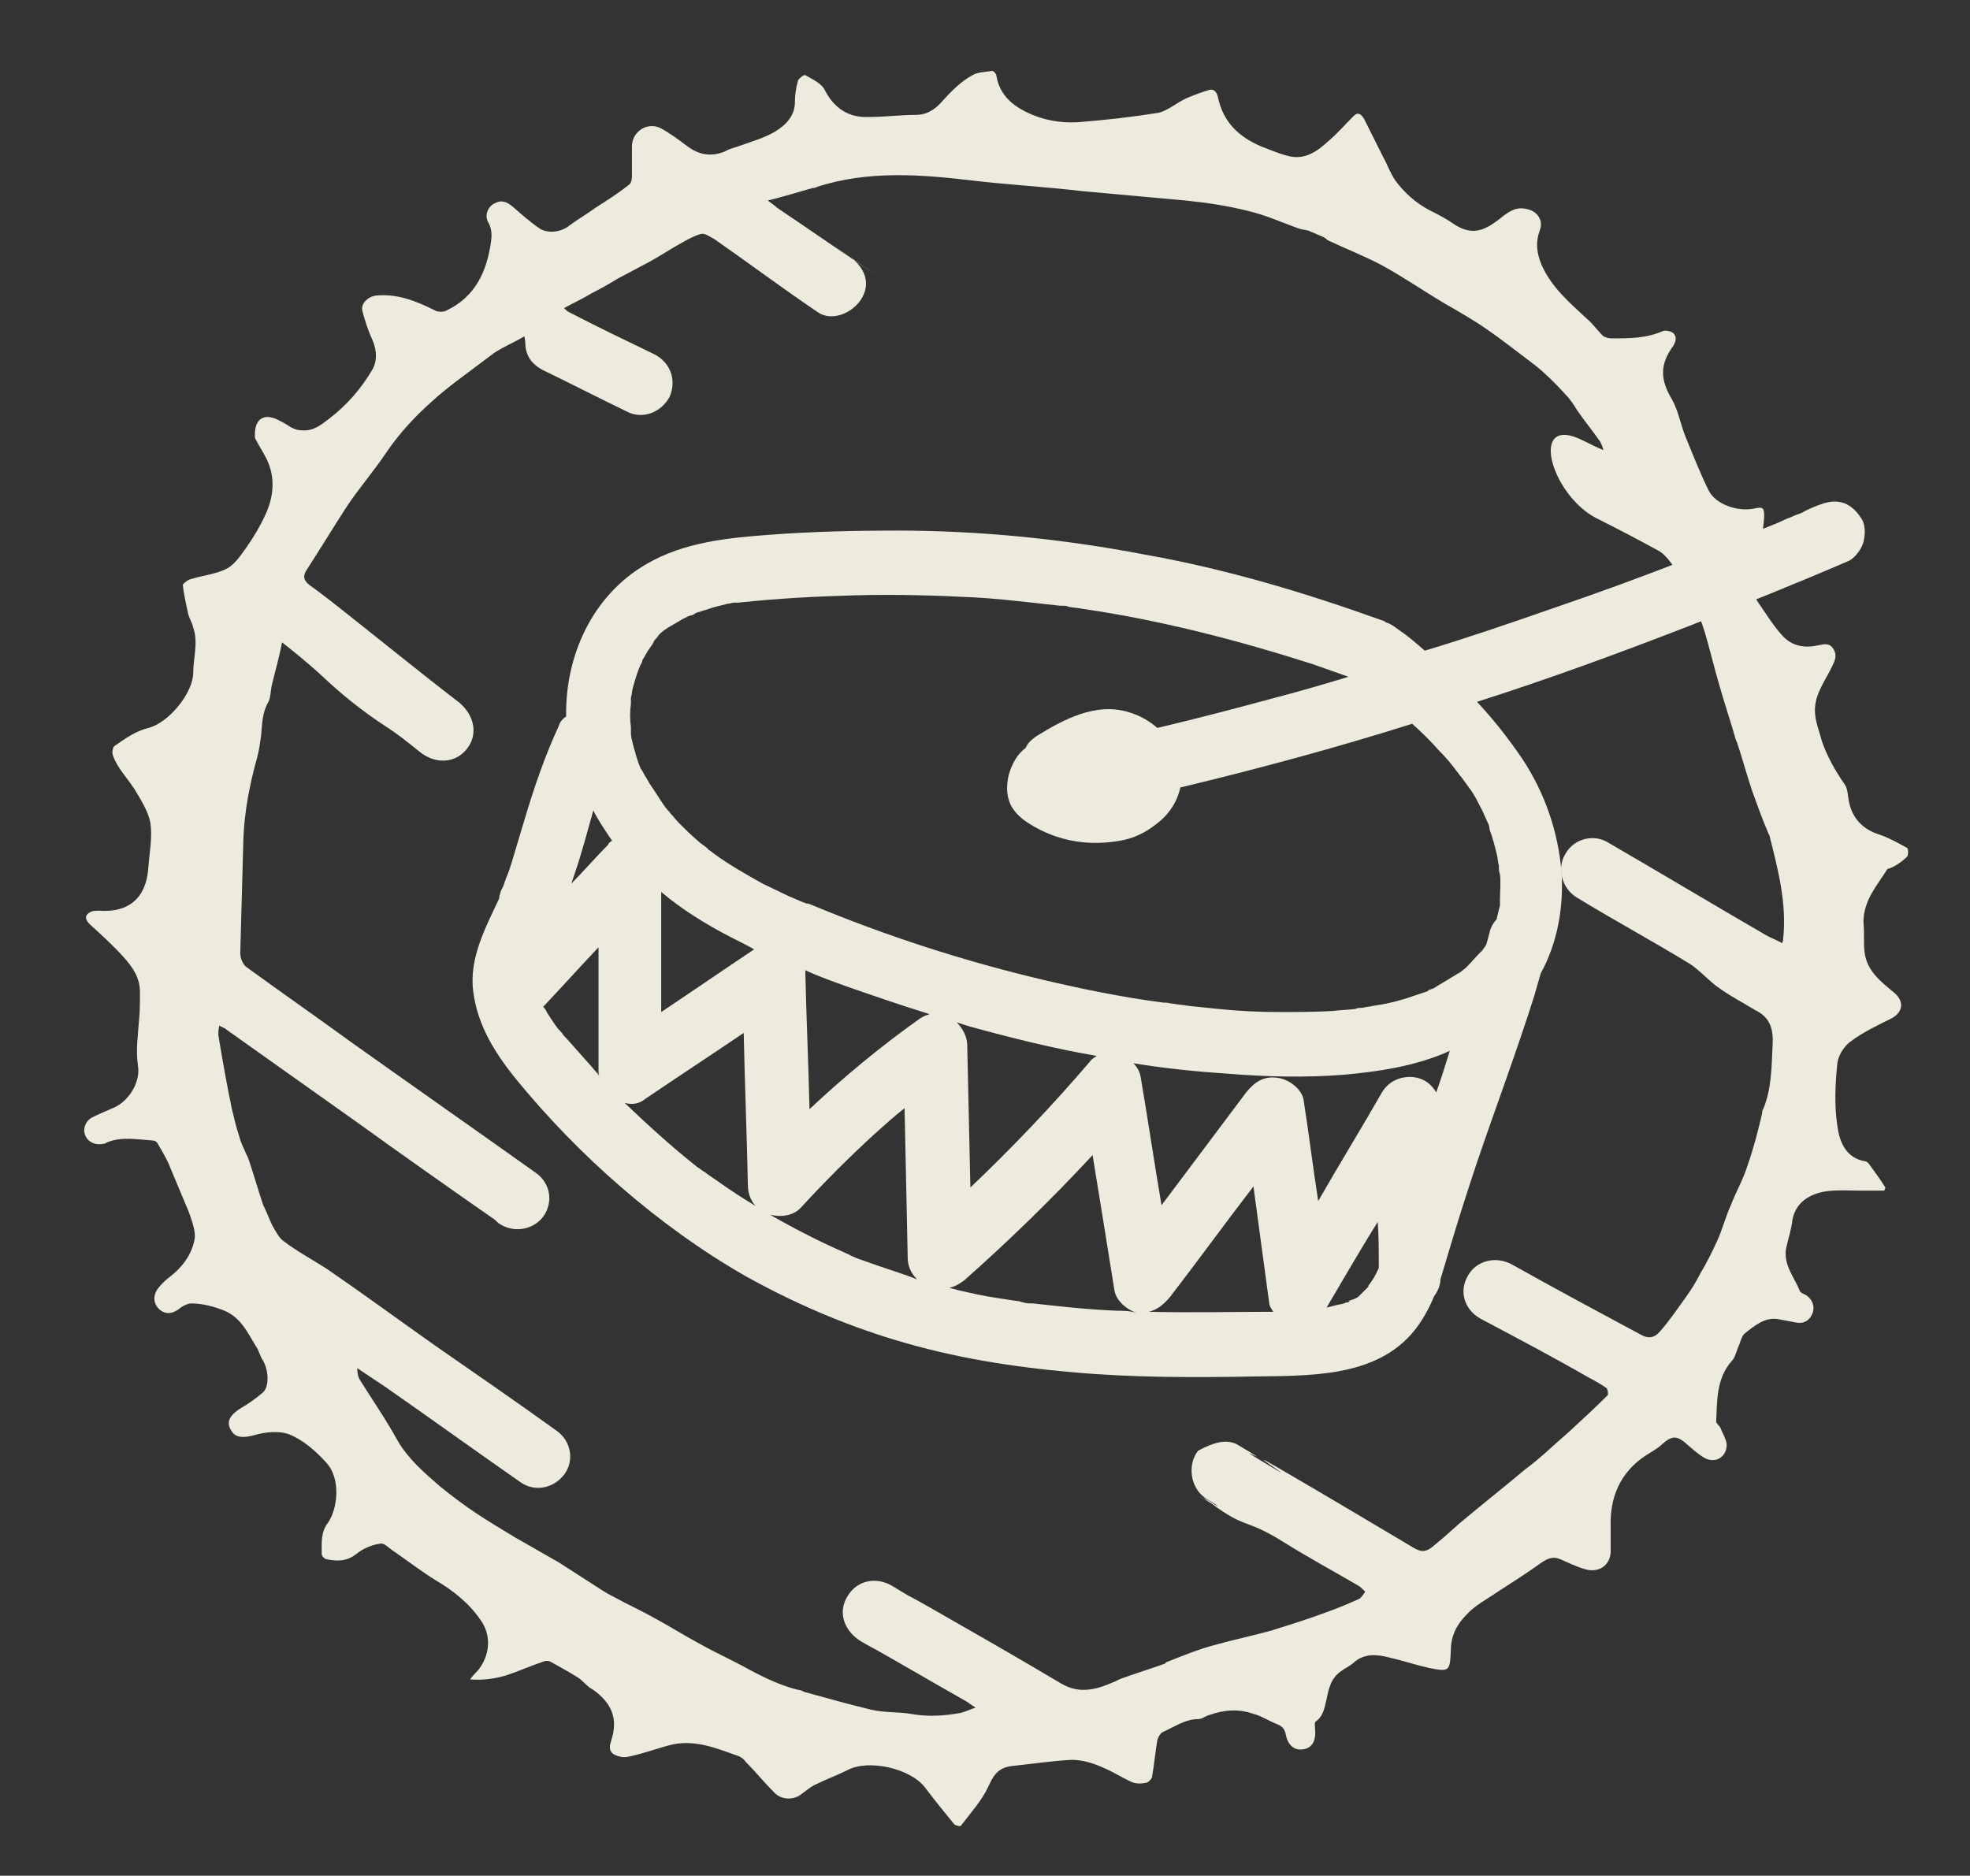
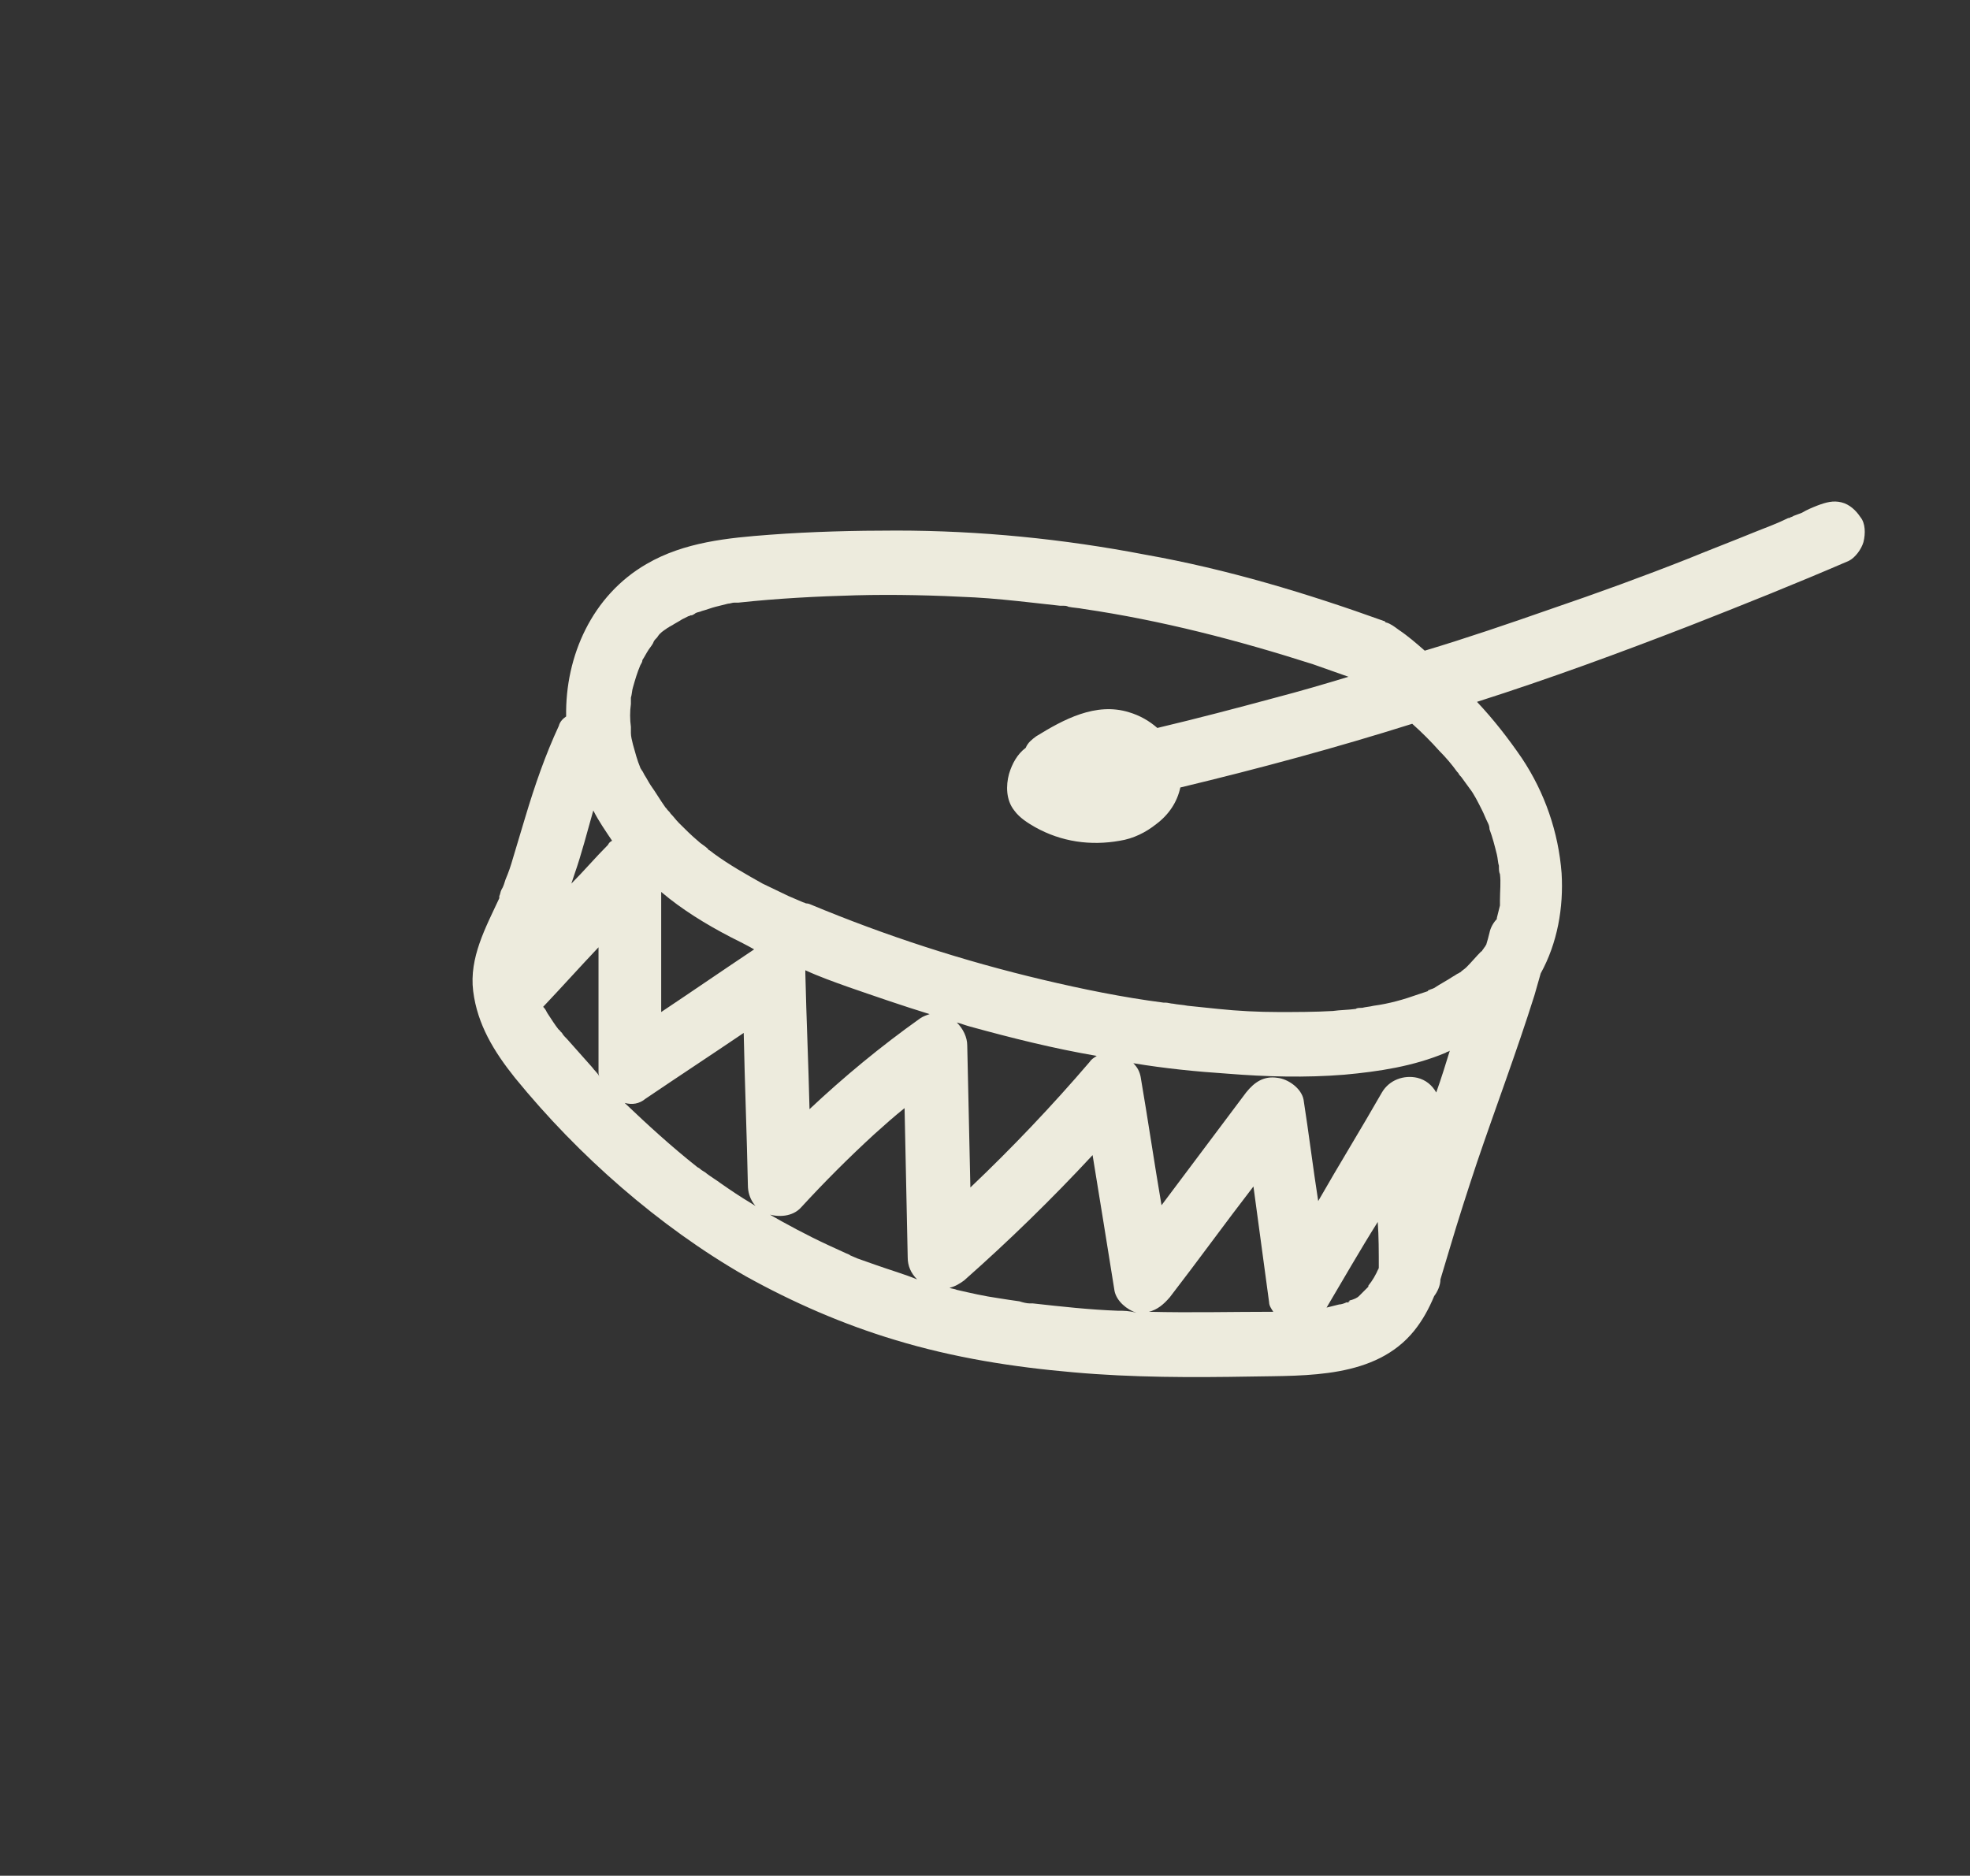
<svg xmlns="http://www.w3.org/2000/svg" version="1.1" id="Ebene_1" x="0px" y="0px" viewBox="0 0 188.6 179.6" style="enable-background:new 0 0 188.6 179.6;" xml:space="preserve">
  <rect x="0" y="0" width="188.6" height="179.6" fill="#333333" stroke="none" />
  <style type="text/css">
	.st0{fill:#EDEBDD;}
</style>
  <g>
-     <path class="st0" d="M182.6,82c0.1-0.2,0.1-0.7,0-0.8c-0.9-0.5-1.8-1-2.7-1.3c-1.6-0.5-2.6-1.6-2.9-3.2c-0.1-0.5-0.1-1.2-0.4-1.6   c-0.9-1.3-1.7-2.7-2.2-4.2c-0.2-0.8-0.5-1.5-0.6-2.3c-0.3-1.9,0.9-3.3,1.6-4.8c0.3-0.6,0.5-1.1,0.1-1.7c-0.4-0.6-0.9-0.4-1.5-0.3   c-1.4,0.3-2.6,0-3.5-1.1c-0.8-0.9-1.4-1.9-2.1-2.9c-1-1.4-0.9-3-0.3-4.5c0.5-1.3,0.7-2.5,0.8-3.8c0-0.9-0.1-1-1-0.8   c-1.6,0.3-3.6-0.4-4.3-1.7c-0.8-1.6-1.5-3.4-2.2-5.1c-0.5-1.2-0.7-2.5-1.3-3.6c-1.2-2-1.2-3.4,0.1-5.2c0.3-0.5,0.3-0.9,0-1.2   c-0.2-0.2-0.8-0.3-1-0.2c-1.6,0.7-3.2,0.7-4.9,0.7c-0.3,0-0.7-0.1-0.9-0.3c-0.5-0.5-0.9-1.1-1.5-1.6c-1.6-1.5-3.3-2.9-4.3-5.1   c-0.5-1.2-0.6-2.2-0.2-3.3c0.4-1-0.2-1.9-1.3-2.1c-1.3-0.3-2.1,0.7-3,1.3c-1.4,1-2.5,1.1-4,0.1c-0.7-0.5-1.5-0.9-2.3-1.3   c-1.3-0.7-2.4-1.7-3.2-2.8c-0.5-0.7-0.8-1.6-1.2-2.3c-0.6-1.2-1.2-2.4-1.8-3.6c-0.3-0.5-0.6-0.7-1-0.3c-0.8,0.8-1.5,1.6-2.3,2.3   c-1.2,1.1-2.4,2-4.1,1.5c-0.8-0.2-1.7-0.6-2.5-0.9c-2.1-0.9-3.6-2.3-4.1-4.7c-0.1-0.5-0.4-0.8-0.8-0.7c-0.7,0.2-1.5,0.5-2.2,0.8   c-0.9,0.4-1.8,1.2-2.7,1.4c-2.5,0.4-5.1,0.7-7.7,0.9c-1.7,0.1-3.4-0.2-5-1C96.8,10,95.7,9,95.4,7.3c0-0.2-0.3-0.6-0.5-0.5   c-0.6,0.1-1.3,0.1-1.8,0.4c-1.1,0.6-2,1.5-2.9,2.5c-0.6,0.7-1.4,1.3-2.5,1.3c-1.5,0-3,0.2-4.5,0.2c-1.9,0.1-3.3-0.8-4.2-2.5   c-0.3-0.7-1.2-1.1-1.9-1.5c-0.1-0.1-0.6,0.3-0.7,0.5c-0.2,0.7-0.3,1.4-0.3,2.1c0,1.3-0.9,2.2-1.9,2.8s-2.1,0.9-3.2,1.3   c-0.5,0.2-1.1,0.3-1.6,0.6C68.2,15,67,14.9,65.8,14c-0.8-0.6-1.6-1.2-2.5-1.7c-1.3-0.7-2.8,0.3-2.8,1.7c0,1,0,1.9,0,2.9   c0,0.3-0.1,0.7-0.3,0.8c-1,0.8-2.1,1.5-3.2,2.2c-0.8,0.6-1.7,1.1-2.5,1.7c-0.7,0.6-2,0.8-2.8,0.3c-0.9-0.6-1.8-1.4-2.6-2.1   c-0.6-0.5-1.1-0.7-1.8-0.3c-0.6,0.3-0.9,1.1-0.6,1.7c0.4,0.7,0.4,1.3,0.3,2c-0.4,2.8-1.5,5.2-4.2,6.5c-0.3,0.2-0.9,0.2-1.2,0   c-1.8-0.9-3.6-1.6-5.6-1.4c-0.8,0.1-1.5,0.8-1.3,1.5c0.2,0.8,0.5,1.7,0.8,2.4c0.5,1,0.7,2.1,0.2,3.1c-1.1,1.9-2.5,3.5-4.2,4.8   c-0.8,0.6-1.5,1.2-2.6,1.1c-0.9,0-1.4-0.6-2.1-0.9c-1.4-0.8-2.4-0.3-2.4,1.3c0,0.2,0,0.4,0.1,0.5c0.3,0.6,0.7,1.2,1,1.8   c0.9,1.8,0.7,3.7-0.1,5.4c-0.5,1.1-1.1,2.1-1.8,3.1c-0.5,0.7-1.1,1.6-1.8,2c-1.1,0.6-2.5,0.7-3.7,1.1c-0.2,0.1-0.6,0.4-0.6,0.5   c0.1,0.9,0.3,1.8,0.5,2.7c0.1,0.5,0.4,0.9,0.5,1.4c0.5,1.4,0,2.9,0,4.3c0,1.9-2.3,4.8-4.3,5.3C13,70,12,70.7,11,71.4   c-0.2,0.1-0.3,0.6-0.2,0.9c0.4,1.2,1.4,2.2,2.1,3.3c0.6,1,1.3,2.1,1.5,3.2c0.2,1.4-0.1,2.9-0.2,4.3c-0.2,2.9-1.9,4.3-4.7,4.1   c-0.3,0-0.6,0-0.8,0.1c-0.6,0.3-0.6,0.7-0.1,1.2c1.1,1,2.2,2,3.2,3.1c0.9,1,1.6,2,1.6,3.4c0,0.9,0,1.9-0.1,2.8   c-0.1,1.4-0.3,2.7-0.1,4.2c0.3,1.6-0.9,3.5-2.4,4.1c-0.7,0.3-1.4,0.6-2,0.9c-0.7,0.4-0.9,1.2-0.6,1.8c0.3,0.6,1,0.9,1.8,0.7   c0.1,0,0.2-0.1,0.2-0.1c1.4-0.6,2.9-0.3,4.4-0.2c0.2,0,0.4,0.1,0.5,0.3c0.4,0.7,0.9,1.5,1.2,2.3c0.6,1.4,1.2,2.9,1.8,4.3   c0.3,0.9,0.7,1.9,0.5,2.7c-0.3,1.4-1.2,2.6-2.4,3.5c-0.4,0.3-0.8,0.7-1.1,1.1c-0.5,0.7-0.4,1.5,0.2,2c0.6,0.5,1.3,0.4,2-0.2   c0.3-0.2,0.7-0.4,1-0.4c1.1,0,2.2,0.3,3.2,0.7c1.6,0.7,2.2,2.1,3,3.4c0.3,0.4,0.4,1,0.7,1.4c0.5,0.9,0.6,2.4,0,3   c-0.7,0.6-1.4,1.1-2.1,1.5c-1,0.6-1.5,1.3-1,2.1c0.4,0.8,1.2,0.8,2.3,0.5c1-0.3,2.3-0.4,3.2-0.1c1.3,0.5,2.5,1.5,3.6,2.7   c1.5,1.6,1.1,4.5,0.2,5.8c-0.7,0.9-0.6,1.9-0.6,3c0,0.2,0.3,0.5,0.5,0.5c1,0.2,1.9,0.2,2.8-0.5c0.6-0.5,1.5-0.9,2.3-1   c0.4-0.1,0.9,0.5,1.4,0.8c1.3,0.9,2.6,1.9,3.9,2.7c1.7,1,3.2,2.2,4.3,3.8c1.1,1.5,0.9,3.5-0.3,4.9c-0.2,0.2-0.4,0.4-0.7,0.8   c1.4,0.1,2.5-0.1,3.5-0.4c1.2-0.4,2.3-0.9,3.5-1.3c0.2-0.1,0.5-0.1,0.7,0c0.9,0.5,1.8,1,2.6,1.5c0.5,0.3,0.9,0.9,1.5,1.2   c1.8,1.3,2.4,2.8,1.7,4.9c-0.3,0.9,0,1.3,0.9,1.5c0.4,0.1,0.8,0,1.2-0.1c1.3-0.3,2.6-0.8,3.9-1.1c2.2-0.4,4.1,0.4,6.1,1.1   c0.3,0.1,0.6,0.3,0.8,0.6c0.9,0.9,1.7,1.9,2.6,2.8c0.6,0.7,1.5,0.9,2.4,0.5c0.5-0.3,1-0.8,1.6-1.1c1-0.5,2.1-0.9,3.1-1.4   c2-1.1,6.1-0.2,7.5,1.7c0.9,1.2,1.8,2.3,2.7,3.4c0.1,0.2,0.7,0.3,0.7,0.2c0.9-1.2,2-2.4,2.6-3.7c0.5-1.1,0.9-1.8,2.2-2   c1.9-0.2,3.9-0.5,5.8-0.6c1,0,2,0.3,2.9,0.7c1,0.4,1.9,1,2.8,1.4c0.4,0.2,0.9,0.2,1.4,0.1c0.2,0,0.6-0.4,0.6-0.6   c0.2-1.2,0.3-2.3,0.5-3.5c0.1-0.3,0.3-0.7,0.6-0.8c1.1-0.5,2.1-1.2,3.3-1.2c0.4,0,0.7-0.3,1.1-0.4c1.4-0.5,2.8-0.6,4.2-0.1   c0.8,0.2,1.5,0.7,2.3,1c0.5,0.2,0.7,0.5,0.8,1c0.2,1,0.8,1.5,1.6,1.4c0.9-0.1,1.3-0.8,1.2-1.9c0-0.3-0.1-0.7,0.1-0.8   c0.7-0.5,0.8-1.3,1-2.1c0.2-1,0.4-2,1.4-2.7c0.4-0.3,0.9-0.5,1.3-0.9c1-0.8,2.1-0.7,3.3-0.4c1.3,0.3,2.5,0.7,3.8,1   c2,0.4,2,0.3,2.1-1.7c0-1.4,0.6-2.5,1.5-3.4c0.8-0.9,2-1.5,3-2.2c1.4-0.9,2.8-1.8,4.2-2.8c0.6-0.4,1.1-0.6,1.8-0.3s1.5,0.7,2.2,0.9   c1.4,0.5,2.6-0.3,2.6-1.7c0-0.8,0-1.5,0-2.3c-0.1-2.8,0.9-5.2,3.3-6.8c0.6-0.4,1.2-0.7,1.6-1.1c0.9-0.8,1.4-0.9,2.3-0.1   c0.6,0.5,1.1,1,1.8,1.4c1.1,0.6,2.2-0.2,2.1-1.4c-0.1-0.5-0.4-1-0.6-1.5c-0.1-0.2-0.4-0.4-0.4-0.6c0.1-2,0-4.1,1.5-5.8   c0.3-0.3,0.4-0.8,0.6-1.3c0.2-0.4,0.3-1,0.6-1.3c0.9-0.7,1.9-1.6,3.2-1.4c0.5,0.1,1.1,0.2,1.6,0.3c0.8,0.2,1.4-0.1,1.7-0.8   c0.3-0.7,0-1.4-0.6-1.8c-0.2-0.1-0.5-0.2-0.6-0.4c-0.5-1.3-1.6-2.5-1.3-4.1c0.2-0.9,0.5-1.8,0.6-2.7c0.3-1.6,1.5-2.4,3-2.7   c1.2-0.2,2.4-0.1,3.7-0.1c0.7,0,1.4,0,2.1,0c0-0.1,0.1-0.2,0.1-0.3c-0.5-0.8-1.1-1.6-1.6-2.3c-0.1-0.1-0.2-0.2-0.3-0.2   c-1.9-0.3-2.5-1.9-2.7-3.4c-0.3-2-0.2-4,0-6c0.1-0.8,0.7-1.7,1.3-2.1c1.2-0.9,2.5-1.5,3.9-2.2c1.1-0.6,1.2-1.6,0.3-2.4   c-1.3-1.1-2.7-2.1-2.9-4c-0.1-0.9,0-1.9-0.1-2.8c0-2.1,1.3-3.5,2.3-5.1C181.2,83.1,182,82.6,182.6,82z M170.7,90   c0,0.1,0,0.1-0.1,0.3c-0.5-0.3-1.1-0.5-1.6-0.8c-5-2.9-10-5.9-15-8.8c-1.4-0.9-3.3-0.4-4.1,1c-0.9,1.4-0.4,3.3,1,4.2   c3.6,2.2,7.3,4.2,10.9,6.4c0.9,0.6,1.6,1.4,2.5,2.1c0.8,0.6,1.8,1.2,2.7,1.7c0.3,0.2,0.7,0.4,1,0.6c1.5,0.7,1.8,1.9,1.7,3.4   c-0.1,2.1-0.1,4.2-0.9,6.1c-0.1,0.1-0.1,0.3-0.1,0.4c-0.4,1.7-0.8,3.3-1.4,5c-0.4,1.3-1.1,2.5-1.6,3.8c-0.5,1.1-0.8,2.3-1.3,3.4   s-1,2.1-1.6,3.1c-0.4,0.8-0.9,1.6-1.4,2.3c-0.8,1.1-1.6,2.3-2.5,3.3c-0.5,0.6-1.1,0.7-1.8,0.3c-4.1-2.2-8.2-4.4-12.3-6.7   c-1.6-0.9-3.5-0.4-4.3,1.1c-0.9,1.6-0.2,3.4,1.5,4.2c3.4,1.8,6.8,3.6,10.1,5.5c0.6,0.3,1.1,0.6,1.7,1c0.1,0.1,0.2,0.6,0.1,0.7   c-1.2,1.2-2.5,2.4-3.7,3.5c-1.4,1.2-2.7,2.5-4.2,3.6c-1.9,1.6-3.8,3.1-5.6,4.6c-1,0.8-1.9,1.7-2.9,2.5c-1,0.9-1.4,0.9-2.5,0.2   c-4.2-2.5-8.4-5-12.7-7.5c-4.1-2.4,3.1,2.2-1-0.3c-4.4-2.6,1.7,0.8-2.7-1.8c-1.1-0.7-2.4-0.3-3.9,0.5c-1.1,1.4-0.7,3.7,0.8,4.6   c3.6,2.2-3.3-1.7,0.4,0.4c2.3,1.4-2.2-1.6,0,0c3.5,2.6,3.2,1.4,6.9,3.7c2.4,1.5,4.8,2.8,7.2,4.2c0.2,0.1,0.4,0.3,0.7,0.6   c-0.2,0.3-0.4,0.6-0.6,0.7c-1.1,0.5-2.1,0.9-3.2,1.3c-1.6,0.6-3.2,1.1-4.8,1.6c-0.1,0-0.2,0.1-0.3,0.1c-1.8,0.5-3.7,0.9-5.5,1.4   c-1.5,0.4-3,1-4.5,1.6c-0.1,0-0.2,0.1-0.3,0.2c-1.4,0.5-2.7,0.9-4.1,1.4c-0.3,0.1-0.6,0.3-0.9,0.4c-1.6,0.7-3.2,1.1-4.9,0.1   c-4.2-2.5-8.4-4.9-12.6-7.3c-4.6-2.6,1,0.7-3.5-2c-1.6-1-3.5-0.6-4.4,1c-0.9,1.5-0.3,3.3,1.4,4.3c3.8,2.2-2.6-1.6,1.1,0.6   c3,1.7,5.9,3.4,8.9,5.1c0.2,0.1,0.4,0.3,0.9,0.6c-0.6,0.2-1,0.4-1.4,0.5c-1.6,0.3-3.2,0.4-4.8,0.1c-1.2-0.2-2.5-0.1-3.8-0.4   c-2.1-0.5-4.2-1.1-6.4-1.7c-0.2-0.1-0.4-0.2-0.6-0.2c-1.6-0.4-3.1-1.1-4.6-1.9c-1.6-0.9-3.2-1.6-4.8-2.5c-1.5-0.8-2.9-1.7-4.4-2.5   c-0.9-0.5-1.9-1-2.9-1.5c-0.7-0.4-1.4-0.7-2-1.1c-1.4-0.9-2.8-1.8-4.2-2.7c-1.4-0.8-2.8-1.6-4.2-2.4c-1.3-0.8-2.5-1.5-3.7-2.3   s-2.4-1.7-3.5-2.6c-1.5-1.3-3-2.6-4-4.3c-1.1-2-2.4-3.9-3.6-5.8c-0.2-0.3-0.3-0.7-0.3-1.2c0.9,0.6,1.8,1.2,2.7,1.8   c4.3,3,8.6,6.1,12.9,9.1c1.4,1,3.2,0.6,4.2-0.7s0.7-3.2-0.7-4.2c-3.9-2.8-7.8-5.5-11.7-8.2c-3.4-2.4-6.8-4.9-10.3-7.3   c-1.4-0.9-2.9-1.7-4.2-2.7c-0.4-0.3-0.7-0.9-1-1.4c-0.3-0.6-0.5-1.2-0.8-1.8c0-0.1-0.1-0.1-0.1-0.2c-0.5-1.5-0.9-2.9-1.4-4.4   c-0.1-0.3-0.3-0.6-0.4-0.9c-0.2-0.4-0.4-0.9-0.5-1.3c-0.3-0.9-0.5-1.8-0.7-2.6c-0.5-2.4-0.9-4.7-1.3-7.1c0-0.2,0-0.5,0.1-0.9   c0.3,0.2,0.5,0.2,0.7,0.4c4.1,2.9,8.3,5.9,12.4,8.8c4.3,3.1,8.7,6.2,13,9.2c0.2,0.1,0.4,0.3,0.6,0.5c1.4,1,3.3,0.7,4.3-0.6   c1-1.4,0.7-3.2-0.7-4.2c-5.9-4.2-11.9-8.4-17.8-12.6c-3.3-2.4-6.6-4.7-9.9-7.1c-0.3-0.2-0.6-0.8-0.6-1.3c0.1-3.7,0.2-7.3,0.3-11   c0.1-2.6,0.6-5.2,1.3-7.7c0.2-0.7,0.3-1.5,0.4-2.2c0.1-1.1,0.1-2.2,0.7-3.2c0.2-0.4,0.2-1,0.3-1.5c0.3-1.3,0.7-2.6,1-4.2   c1.4,1.1,2.6,2.1,3.7,3.1c2,1.9,4,3.5,6.3,5c1.1,0.7,2.2,1.6,3.2,2.4c1.5,1.2,3.4,1.1,4.5-0.3s0.7-3.2-0.7-4.4   c-3.9-3-7.7-6.1-11.5-9.1c-0.9-0.7-1.9-1.5-2.9-2.2c-0.6-0.5-0.6-0.9-0.2-1.5c1.3-2,2.5-4,3.8-6c1.2-1.8,2.6-3.4,3.8-5.2   c1.3-1.9,2.8-3.5,4.5-5c1.1-1,2.2-1.8,3.4-2.7c0.8-0.6,1.6-1.2,2.4-1.8c0.9-0.6,1.9-1,2.9-1.6c0.1,0.5,0.1,0.7,0.1,0.9   c0.1,1.1,0.7,1.8,1.6,2.3c2.7,1.3,5.4,2.7,8.1,4c1.5,0.8,3.3,0.1,4.1-1.4c0.7-1.6,0.1-3.3-1.5-4.1c-2.7-1.3-5.4-2.6-8.1-4   c-0.2-0.1-0.3-0.2-0.5-0.4c0.9-0.5,1.8-0.9,2.6-1.4c0.8-0.4,1.7-0.9,2.5-1.4c1.1-0.6,2.1-1.1,3.2-1.7c0.9-0.5,1.8-1.1,2.7-1.6   c0.7-0.4,1.4-0.8,2.1-1c0.4-0.1,0.9,0.3,1.3,0.5c1.6,1.1,3.2,2.2,4.8,3.3c3.2,2.2-8-5.6-4.8-3.3c3.3,2.3,6.5,4.7,9.9,7   c2.5,1.7,7.2-2.6,2.8-5.5c-4.4-3,5.8,4,1.4,1c-2.7-1.8-5.4-3.7-8.1-5.5c-0.2-0.2-0.5-0.4-0.9-0.7c1.6-0.4,2.9-0.8,4.3-1.2   c0.1,0,0.3,0,0.4-0.1c4.9-1.6,10-1.2,15-0.6c3.5,0.4,7,0.6,10.4,1c3.3,0.3,6.6,0.6,9.9,0.9c2,0.2,4,0.5,6,1   c1.7,0.4,3.2,1.1,4.9,1.7c0.3,0.1,0.6,0.1,0.9,0.2c0.5,0.2,0.9,0.4,1.4,0.6c0.2,0.1,0.3,0.2,0.4,0.3c1.7,0.8,3.5,1.5,5.2,2.4   c2,1.1,3.9,2.4,5.9,3.6c1.4,0.8,2.8,1.6,4.1,2.5c1.6,1.1,3.1,2.3,4.7,3.5c1,0.8,2,1.8,2.9,2.8c0.4,0.4,0.8,1,1.1,1.5   c0.7,1,1.5,2,2.2,3c0.1,0.2,0.2,0.4,0.3,0.8c-0.7-0.3-1.3-0.6-1.9-0.9c-5.3-2.7-3.2,5.1,1.2,7.4c2,1,4.1,2.1,6.1,3.2   c0.6,0.4,1.1,1.1,1.5,1.7c0.6,1,1.2,2.1,1.7,3.2c0.4,0.9,0.8,1.8,1.1,2.8c0.5,1.7,0.9,3.4,1.4,5.1c0.5,1.8,1.1,3.5,1.6,5.3   c0,0.1,0.1,0.1,0.1,0.2c0.5,1.5,0.9,3,1.4,4.5c0.5,1.4,1,2.8,1.6,4.2c0,0.1,0.1,0.1,0.1,0.2C170.2,83.2,171.1,86.5,170.7,90z" />
-   </g>
+     </g>
  <path class="st0" d="M247.2,132.1c0.1,0,0.1,0,0.1-0.1c0,0.1,0,0.1,0.1,0.1C247.4,132.1,247.4,132.1,247.2,132.1  C247.3,132.1,247.3,132.1,247.2,132.1z" />
  <path class="st0" d="M92.2,39.8" />
  <g>
    <path class="st0" d="M131.1,123C131.1,123,131.1,123.1,131.1,123C131.1,123.1,131.1,123,131.1,123z" />
    <path class="st0" d="M76.9,86.5c0,0,0.1,0,0.2,0.1C77,86.5,76.9,86.5,76.9,86.5z" />
    <path class="st0" d="M129.2,124.6c0.1,0,0.2-0.1,0.2-0.1c0,0,0,0,0,0c0,0,0,0-0.1,0C129.2,124.6,129.2,124.6,129.2,124.6z" />
    <path class="st0" d="M70.7,57.4C70.6,57.4,70.6,57.4,70.7,57.4C70.6,57.5,70.6,57.5,70.7,57.4C70.6,57.4,70.6,57.4,70.7,57.4z" />
    <path class="st0" d="M70.5,57.5c-0.2,0-0.2,0-0.1,0c0.1,0,0.1,0,0.2,0C70.5,57.5,70.5,57.5,70.5,57.5z" />
    <path class="st0" d="M63.6,77.1C63.6,77.2,63.6,77.2,63.6,77.1C63.6,77.2,63.6,77.2,63.6,77.1C63.6,77.2,63.6,77.2,63.6,77.1z" />
    <path class="st0" d="M63.7,77.3C63.8,77.4,63.8,77.4,63.7,77.3C63.7,77.3,63.7,77.3,63.7,77.3C63.7,77.3,63.7,77.3,63.7,77.3z" />
    <path class="st0" d="M63.6,77.2c0,0,0.1,0.1,0.1,0.1C63.7,77.3,63.7,77.3,63.6,77.2C63.6,77.2,63.6,77.2,63.6,77.2z" />
    <path class="st0" d="M70.6,57.5c-0.1,0-0.1,0-0.2,0C70.4,57.5,70.5,57.5,70.6,57.5C70.6,57.5,70.6,57.5,70.6,57.5z" />
    <path class="st0" d="M178.1,49.5c-0.4-0.6-1-1.2-1.8-1.4c-0.8-0.2-1.5,0-2.3,0.3c-0.5,0.2-1,0.4-1.5,0.7c-0.3,0.1-0.5,0.2-0.8,0.3   c-0.1,0.1-0.3,0.1-0.4,0.2c0,0,0,0-0.1,0c-1,0.5-2.1,0.9-3.1,1.3c-2.2,0.9-4.3,1.7-6.5,2.6c-4.3,1.7-8.7,3.3-13.1,4.8   c-4,1.4-8.1,2.8-12.1,4c-0.8-0.7-1.6-1.4-2.5-2c-0.4-0.3-0.8-0.6-1.2-0.7c0,0-0.1,0-0.1-0.1c-7.5-2.7-15.1-5-23-6.4   c-7.8-1.5-15.8-2.3-23.8-2.3c-4,0-8.1,0.1-12.1,0.4c-4,0.3-8.2,0.7-11.8,2.8c-5.2,3-7.8,8.8-7.7,14.6c-0.3,0.2-0.6,0.5-0.7,0.9   c-1.3,2.8-2.3,5.7-3.2,8.7c-0.4,1.3-0.8,2.7-1.2,4c-0.2,0.7-0.4,1.3-0.7,2c-0.1,0.3-0.2,0.7-0.4,1c-0.1,0.2-0.1,0.4-0.2,0.6   c0,0,0,0.1,0,0.1c0,0,0,0,0,0.1c-1.3,2.8-2.9,5.7-2.5,8.9c0.4,3.2,2,5.8,4,8.3c3.1,3.8,6.5,7.3,10.2,10.5c3.7,3.2,7.7,6.1,11.9,8.5   c4.5,2.5,9.3,4.6,14.3,6.1c5.6,1.7,11.3,2.6,17.1,3.1c5.6,0.5,11.3,0.5,17,0.4c5.3-0.1,11.9,0.2,15.6-4.4c0.8-1,1.4-2.1,1.9-3.3   c0.3-0.4,0.6-1,0.6-1.6c0.3-1,0.6-2,0.9-3c0.8-2.7,1.7-5.5,2.6-8.2c1.8-5.3,3.8-10.6,5.5-16c0.2-0.7,0.4-1.4,0.6-2.1   c1.6-2.9,2.2-6.3,2-9.6c-0.3-3.9-1.6-7.7-3.8-11c-1.3-1.9-2.7-3.7-4.3-5.4c6.9-2.2,13.7-4.7,20.4-7.3c5.1-2,10.1-4,15.2-6.2   c0.6-0.3,1.2-1.1,1.4-1.8C178.6,51.1,178.6,50.1,178.1,49.5z M69.9,89.7c0.8,0.4,1.6,0.8,2.3,1.2c-3,2-5.9,4-8.9,6   c0-3.8,0-7.7,0-11.5C65.3,87.1,67.6,88.5,69.9,89.7z M76.9,86.5c0,0,0.1,0.1,0.2,0.1C77,86.5,76.9,86.5,76.9,86.5z M81.2,94.5   c2.6,0.9,5.2,1.8,7.8,2.6c-0.3,0.1-0.6,0.2-0.9,0.4c-3.8,2.7-7.3,5.6-10.6,8.7c-0.1-4.3-0.3-8.7-0.4-13c0-0.1,0-0.2,0-0.3   C78.4,93.5,79.8,94,81.2,94.5z M104.3,101.7c-3.6,4.2-7.4,8.2-11.4,12c-0.1-4.5-0.2-9.1-0.3-13.6c0-0.8-0.4-1.6-1-2.2   c0.4,0.1,0.9,0.3,1.3,0.4c4,1.1,8,2.1,12.1,2.8C104.7,101.3,104.5,101.4,104.3,101.7z M56.8,77.6c0.5,1,1.2,2,1.8,2.9   c-0.2,0.1-0.3,0.2-0.4,0.4c-1.2,1.2-2.3,2.5-3.5,3.7c0.1-0.3,0.2-0.6,0.3-0.9C55.7,81.7,56.2,79.7,56.8,77.6z M56.7,102.2   c-0.8-0.9-1.6-1.8-2.4-2.7c-0.2-0.2-0.4-0.4-0.5-0.6c-0.1-0.1-0.1-0.1-0.2-0.2c0,0,0-0.1-0.1-0.1c-0.4-0.5-0.7-1-1.1-1.6   c-0.1-0.2-0.2-0.4-0.4-0.6c1.8-1.9,3.5-3.8,5.3-5.7c0,4,0,7.9,0,11.9c0,0.2,0,0.3,0.1,0.5C57.2,102.7,56.9,102.5,56.7,102.2z    M83.8,121.1c-0.6-0.2-1.1-0.4-1.7-0.6c-0.2-0.1-0.5-0.2-0.7-0.3c-0.1-0.1-0.2-0.1-0.4-0.2c0,0,0,0,0,0c0,0,0,0,0,0   c-1.1-0.5-2.2-1-3.2-1.5c-2-1-4-2.1-5.9-3.3c-1-0.6-1.9-1.2-2.9-1.9c-0.4-0.3-0.9-0.6-1.3-0.9c-0.2-0.2-0.5-0.3-0.7-0.5   c-0.1-0.1-0.2-0.1-0.3-0.2c0,0,0,0,0,0c-2.4-1.9-4.7-4-6.9-6.1c0.7,0.2,1.4,0.1,2-0.4c3.1-2.1,6.3-4.2,9.4-6.3   c0.1,4.9,0.3,9.7,0.4,14.6c0,1.2,0.7,2.3,1.8,2.7c1.1,0.4,2.5,0.3,3.3-0.6c2.2-2.4,4.6-4.8,7-7c1-0.9,1.9-1.7,2.9-2.5   c0.1,4.8,0.2,9.5,0.3,14.3c0,0.8,0.3,1.5,0.9,2.1C86.6,122,85.2,121.6,83.8,121.1z M107,125.5c-2.7-0.1-5.4-0.4-8.1-0.7   c0,0-0.1,0-0.2,0c0,0-0.1,0-0.1,0c-0.3,0-0.7-0.1-1-0.2c-0.7-0.1-1.4-0.2-2-0.3c-1.4-0.2-2.7-0.5-4-0.8c-0.2-0.1-0.5-0.1-0.7-0.2   c0.5-0.1,1-0.4,1.4-0.7c4.3-3.8,8.4-7.8,12.3-12c0.7,4.3,1.4,8.6,2.1,13c0.2,1,1.2,1.8,2.1,2.1C108.1,125.5,107.6,125.5,107,125.5z    M110,125.6c0.8-0.2,1.4-0.7,2-1.4c2.7-3.5,5.3-7.1,8-10.6c0.5,3.7,1,7.4,1.5,11.1c0,0.3,0.2,0.6,0.4,0.9   C117.9,125.6,114,125.7,110,125.6z M131.1,123.1C131.1,123.1,131.1,123,131.1,123.1C131.1,123,131.1,123.1,131.1,123.1z M132,121.4   C132,121,132,121.4,132,121.4c-0.3,0.7-0.6,1.2-1,1.7c0,0,0,0,0,0.1c-0.1,0.1-0.1,0.1-0.1,0.1c-0.2,0.2-0.4,0.4-0.6,0.6   c0,0-0.1,0.1-0.1,0.1c0,0-0.1,0.1-0.1,0.1c-0.2,0.2-0.5,0.3-0.8,0.4c0,0,0,0,0,0c0,0-0.1,0-0.2,0.1c0,0,0.1,0,0.1,0c0,0,0,0,0.1,0   c-0.1,0-0.4,0.2-0.3,0.1c0,0-0.1,0-0.1,0c-0.2,0.1-0.5,0.2-0.7,0.2c-0.4,0.1-0.8,0.2-1.2,0.3c1.6-2.7,3.2-5.5,4.9-8.2   C132,118.4,132,119.9,132,121.4C132,121.5,131.9,121.8,132,121.4z M137.5,104.6c-0.4-0.7-1-1.2-1.8-1.4c-1.3-0.3-2.7,0.2-3.4,1.4   c-2,3.5-4.1,6.9-6.1,10.4c-0.5-3.2-0.9-6.5-1.4-9.7c-0.2-1.1-1.5-2-2.5-2.1c-1.3-0.2-2.2,0.4-3,1.4c-2.7,3.6-5.4,7.2-8.1,10.8   c-0.7-4.1-1.3-8.2-2-12.3c-0.1-0.5-0.3-0.9-0.7-1.3c3,0.5,6,0.8,9,1c3.7,0.3,7.5,0.4,11.2,0.1c3.3-0.3,6.6-0.8,9.7-2.1   c0.1-0.1,0.3-0.1,0.4-0.2C138.4,101.9,138,103.2,137.5,104.6z M141.9,77.6c0.2,0.4,0.3,0.7,0.5,1.1c0,0,0,0,0,0   c0.1,0.2,0.2,0.4,0.2,0.7c0.3,0.8,0.5,1.6,0.7,2.4c0.1,0.4,0.1,0.8,0.2,1.1c0,0,0,0.1,0,0.1c0,0.2,0,0.5,0.1,0.7   c0.1,0.8,0,1.6,0,2.5c0,0.1,0,0.2,0,0.3c0,0.1,0,0.2,0,0.2c-0.1,0.4-0.2,0.8-0.3,1.2c0,0,0,0.1,0,0.1c-0.3,0.3-0.6,0.8-0.7,1.3   c-0.1,0.4-0.2,0.8-0.3,1.1c0,0.1-0.1,0.1-0.1,0.2c-0.1,0.1-0.2,0.3-0.3,0.4c0,0,0,0.1-0.1,0.1c-0.5,0.5-0.9,1-1.4,1.5   c-0.2,0.2-0.4,0.3-0.6,0.5c-0.1,0-0.1,0.1-0.2,0.1c-0.2,0.1-0.3,0.2-0.5,0.3c-0.6,0.4-1.2,0.7-1.8,1.1c-0.2,0.1-0.3,0.1-0.5,0.2   c0,0-0.1,0-0.1,0.1c-0.3,0.1-0.6,0.2-0.9,0.3c-1.4,0.5-2.8,0.9-4.3,1.1c-0.4,0.1-0.7,0.1-1.1,0.2c0,0,0,0-0.1,0   c-0.1,0-0.4,0-0.5,0.1c-0.7,0.1-1.5,0.1-2.2,0.2c-1.7,0.1-3.5,0.1-5.2,0.1c-1.9,0-3.9-0.1-5.8-0.3c-1-0.1-1.9-0.2-2.9-0.3   c-0.5-0.1-0.9-0.1-1.4-0.2c-0.2,0-0.5-0.1-0.7-0.1c0,0,0,0,0,0c-0.1,0-0.2,0-0.2,0c-3.9-0.5-7.8-1.3-11.6-2.2   c-7.6-1.8-15-4.2-22.2-7.2c0,0-0.2-0.1-0.4-0.1c0,0,0,0,0,0c-0.1,0-0.2-0.1-0.3-0.1c-0.5-0.2-0.9-0.4-1.4-0.6   c-0.8-0.4-1.7-0.8-2.5-1.2c-1.6-0.9-3.2-1.8-4.7-2.9c-0.1-0.1-0.4-0.3-0.4-0.3c-0.1,0-0.1-0.1-0.1-0.1c-0.3-0.3-0.7-0.5-1-0.8   c-0.6-0.5-1.2-1.1-1.8-1.7c-0.3-0.3-0.5-0.6-0.8-0.9c-0.1-0.2-0.3-0.3-0.4-0.5c0,0,0,0,0,0c0,0.1,0.1,0.1-0.1-0.1c0,0,0,0,0,0   c0,0-0.1-0.1-0.1-0.1c0,0,0,0,0.1,0.1c-0.5-0.7-0.9-1.4-1.4-2.1c-0.2-0.3-0.4-0.7-0.6-1c-0.1-0.2-0.2-0.4-0.3-0.5   c0-0.1-0.1-0.1-0.1-0.2c-0.3-0.7-0.5-1.5-0.7-2.2c-0.1-0.4-0.2-0.8-0.2-1.1c0-0.1,0-0.2,0-0.3c0-0.1,0-0.2,0-0.3   c-0.1-0.7-0.1-1.5,0-2.2c0-0.2,0-0.4,0-0.5c0,0,0,0,0-0.1c0.1-0.3,0.1-0.7,0.2-1c0.2-0.7,0.4-1.4,0.7-2.1c0,0,0,0,0,0   c0.1-0.2,0.2-0.3,0.2-0.5c0.2-0.3,0.4-0.7,0.6-1c0.2-0.3,0.4-0.5,0.5-0.8c0,0,0,0,0,0c0.1-0.2,0.3-0.3,0.4-0.5   c0.2-0.3,0.5-0.5,0.8-0.7c0.1-0.1,0.2-0.1,0.3-0.2c0.1,0,0.1-0.1,0.2-0.1c0.3-0.2,0.7-0.4,1-0.6c0.2-0.1,0.4-0.2,0.6-0.3   c0.1,0,0.2-0.1,0.3-0.1c0,0,0,0,0,0c-0.1,0.1,0.3-0.1,0.4-0.2c0.2-0.1,0.4-0.1,0.6-0.2c0.4-0.1,0.9-0.3,1.3-0.4   c0.4-0.1,0.8-0.2,1.2-0.3c0.2,0,0.4-0.1,0.6-0.1c0,0,0.1,0,0.1,0c-0.1,0-0.1,0,0.1,0c0,0,0.1,0,0.1,0c0,0,0,0,0.1,0c0,0,0,0,0,0   c3.7-0.4,7.5-0.6,11.2-0.7c3.8-0.1,7.6,0,11.4,0.2c1.8,0.1,3.7,0.3,5.5,0.5c0.9,0.1,1.8,0.2,2.7,0.3c0.1,0,0.2,0,0.3,0   c0.2,0,0.3,0,0.5,0.1c0.5,0.1,0.9,0.1,1.4,0.2c7.5,1.1,14.8,3,22,5.3c1.1,0.4,2.3,0.8,3.4,1.2c-2.3,0.7-4.7,1.4-7,2   c-3.7,1-7.5,2-11.3,2.9c-0.8-0.7-1.7-1.2-2.7-1.5c-3.2-1-6.3,0.7-8.9,2.3c-0.4,0.3-0.8,0.6-1,1.1c-0.8,0.6-1.3,1.5-1.6,2.5   c-0.3,1.1-0.3,2.5,0.5,3.5c0.5,0.7,1.3,1.2,2,1.6c2.5,1.4,5.3,1.8,8.1,1.3c1.3-0.2,2.5-0.8,3.5-1.6c1.2-0.9,2-2.1,2.3-3.5   c7.5-1.8,14.9-3.8,22.2-6.1c0.9,0.8,1.8,1.7,2.6,2.6c0.6,0.6,1.2,1.3,1.7,2c0,0,0.1,0.1,0.1,0.1c0.1,0.2,0.2,0.3,0.3,0.4   c0.3,0.4,0.5,0.7,0.8,1.1C141.1,76,141.5,76.8,141.9,77.6z" />
  </g>
</svg>